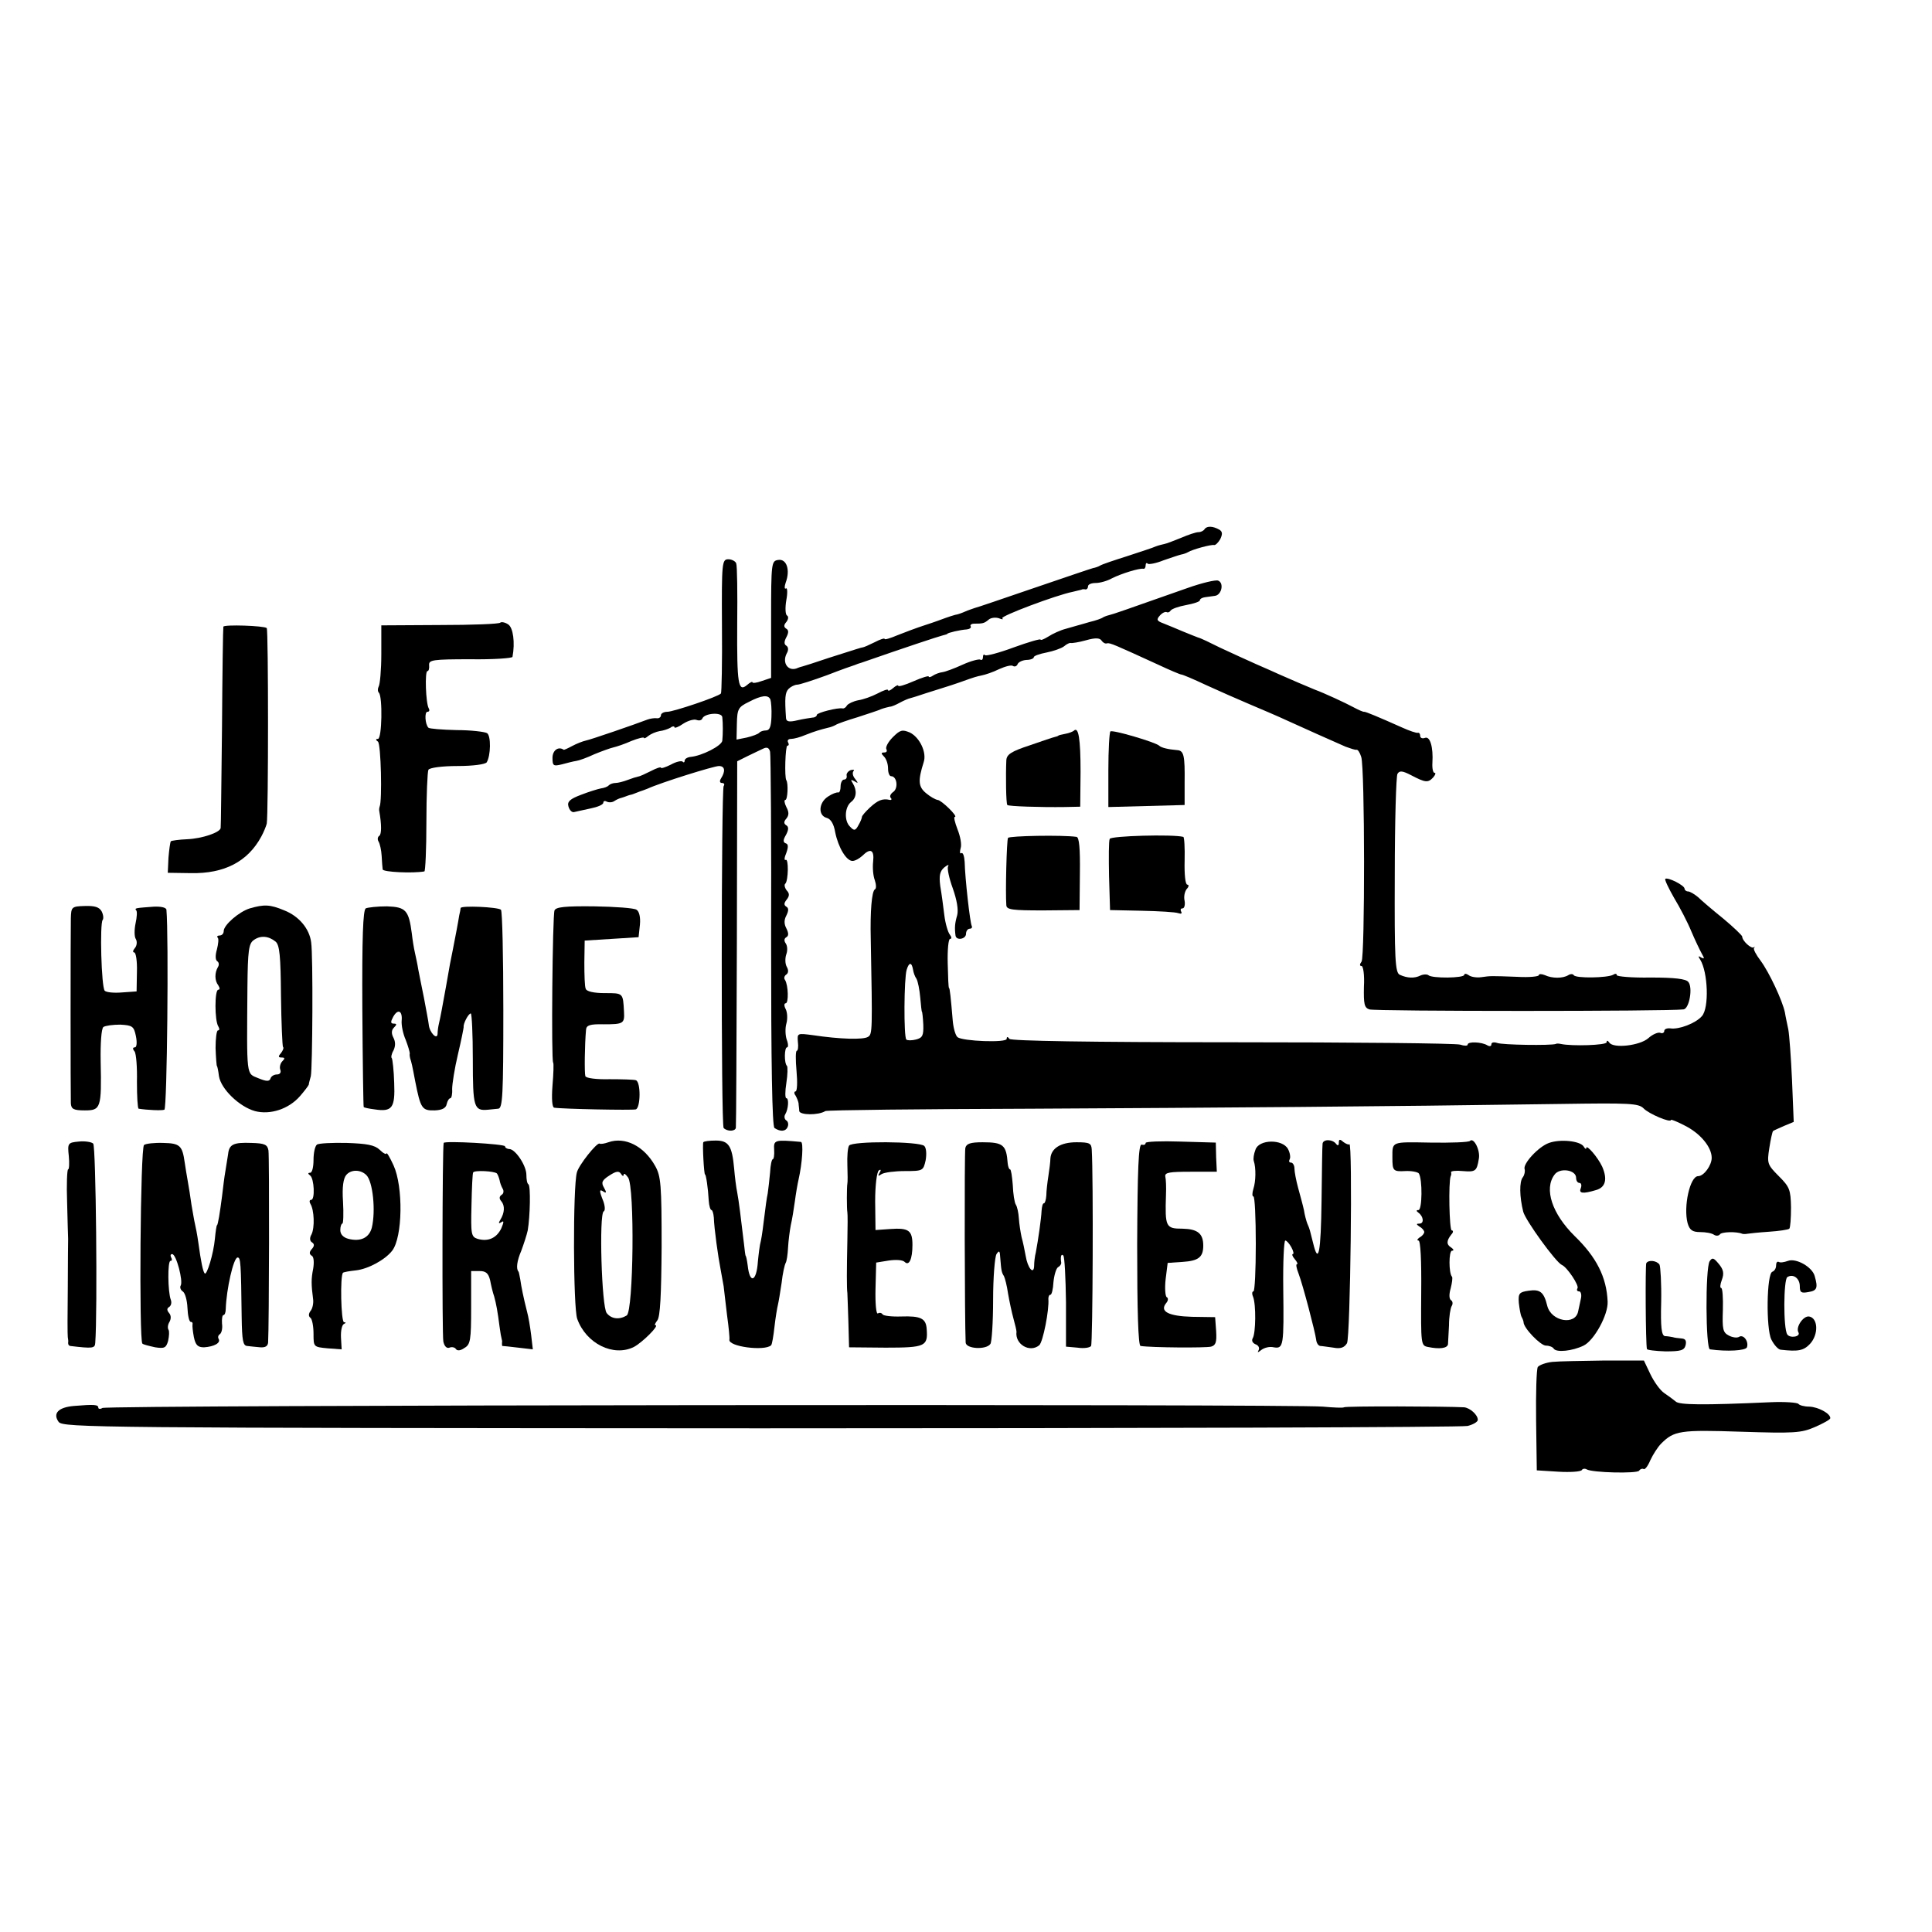
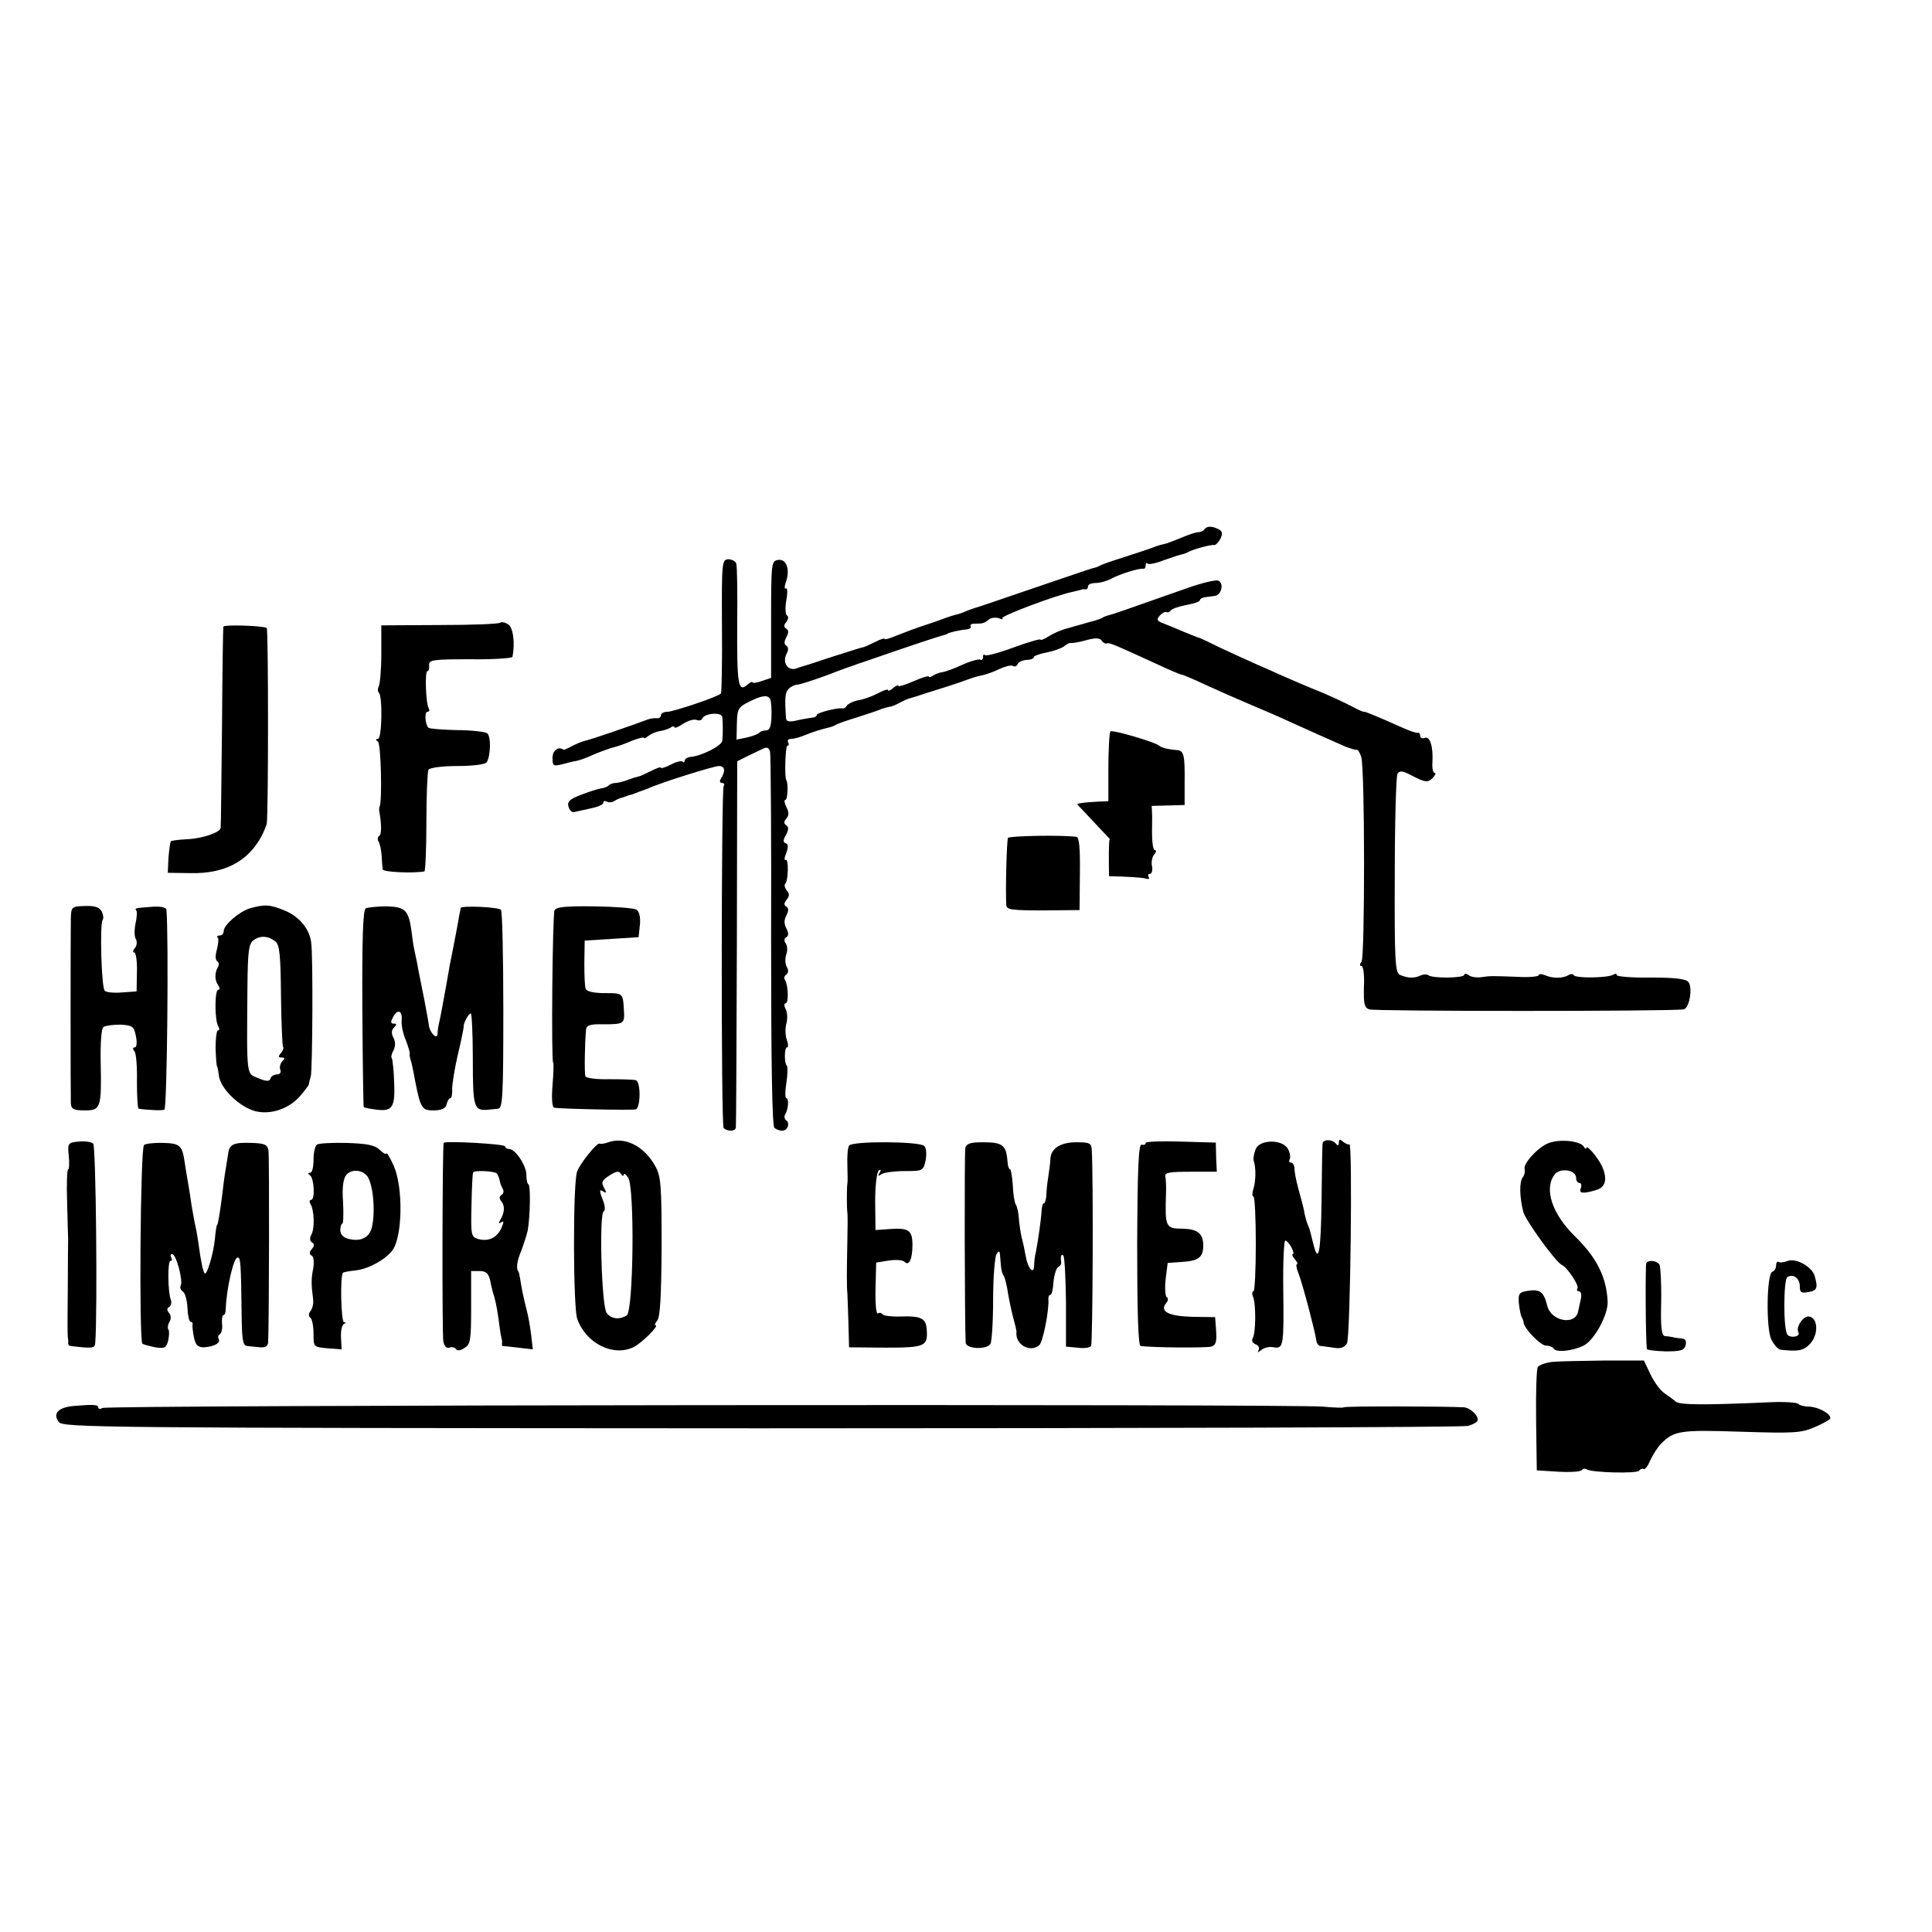
<svg xmlns="http://www.w3.org/2000/svg" version="1.0" width="570pt" height="570pt" viewBox="0 0 570 570" preserveAspectRatio="xMidYMid meet">
  <g transform="translate(0,570) scale(0.1,-0.1)" fill="#000000" stroke="none">
    <path d="M3554 4139 c-3 -5 -11 -9 -18 -9 -8 0 -31 -8 -52 -17 -22 -9 -43 -17 -49 -18 -5 -1 -17 -4 -25 -7 -8 -4 -46 -16 -85 -29 -38 -12 -74 -24 -80 -28 -5 -3 -14 -6 -20 -7 -5 -1 -84 -28 -175 -59 -91 -31 -169 -58 -175 -59 -5 -2 -18 -6 -27 -10 -9 -4 -22 -9 -30 -10 -7 -2 -20 -6 -28 -9 -8 -3 -35 -13 -60 -21 -25 -8 -62 -22 -82 -30 -21 -9 -38 -14 -38 -11 0 3 -13 -1 -30 -10 -16 -8 -32 -15 -35 -15 -6 -1 -9 -2 -100 -31 -38 -13 -73 -24 -77 -25 -5 -1 -10 -3 -13 -4 -28 -14 -49 13 -34 42 6 10 5 19 -1 23 -7 4 -7 12 0 25 7 13 7 21 0 25 -8 5 -8 11 0 20 6 8 7 16 2 19 -5 3 -6 23 -2 46 4 21 3 37 -1 34 -5 -3 -5 5 -1 17 14 37 3 71 -22 67 -20 -3 -21 -7 -21 -175 l0 -173 -27 -9 c-16 -6 -28 -7 -28 -4 0 3 -7 0 -16 -8 -26 -22 -30 2 -29 179 1 92 0 173 -3 180 -2 6 -13 12 -23 12 -19 0 -20 -9 -19 -196 1 -108 -1 -198 -3 -200 -9 -10 -141 -54 -158 -54 -11 0 -19 -5 -19 -10 0 -6 -6 -10 -12 -9 -7 1 -20 -1 -28 -4 -39 -15 -167 -59 -182 -62 -9 -2 -27 -9 -40 -16 -13 -7 -24 -12 -25 -11 -16 11 -33 -2 -33 -24 0 -24 3 -25 28 -19 15 4 34 9 42 10 8 1 33 10 54 20 22 9 47 18 56 20 9 2 33 10 53 19 20 8 37 12 37 9 0 -3 6 0 13 6 8 6 22 12 33 14 10 1 25 6 32 10 6 5 12 5 12 1 0 -3 12 1 26 11 14 9 32 14 39 11 8 -3 15 -1 17 4 6 16 58 20 59 4 2 -18 2 -50 0 -69 -1 -15 -60 -45 -93 -48 -10 -1 -18 -6 -18 -11 0 -5 -3 -7 -6 -3 -4 3 -19 0 -35 -9 -16 -8 -29 -12 -29 -9 0 3 -13 -1 -30 -10 -16 -8 -33 -16 -37 -16 -5 -1 -18 -5 -31 -10 -13 -5 -29 -9 -36 -9 -7 0 -16 -3 -20 -7 -3 -4 -14 -8 -23 -9 -10 -2 -36 -10 -59 -19 -32 -12 -41 -20 -37 -34 3 -11 10 -18 16 -17 7 2 29 6 50 11 20 4 37 11 37 17 0 5 5 6 10 3 6 -3 16 -3 23 2 6 4 15 8 20 9 4 1 9 3 12 4 3 1 10 4 15 5 6 1 12 4 15 5 3 1 8 3 13 5 4 1 14 5 22 8 39 18 196 67 211 67 18 0 20 -15 6 -37 -5 -8 -3 -13 3 -13 6 0 9 -4 5 -9 -7 -13 -8 -1001 0 -1009 11 -11 35 -10 36 1 1 7 2 253 3 547 l1 534 30 15 c17 8 37 18 46 22 12 6 18 3 21 -9 2 -9 4 -262 3 -560 0 -357 3 -546 10 -550 18 -12 34 -10 39 4 3 7 1 16 -5 19 -5 4 -6 12 -2 18 9 15 11 47 3 47 -4 0 -4 20 0 45 4 25 4 47 2 50 -9 8 -8 55 0 55 4 0 4 10 -1 23 -4 12 -5 33 -1 47 4 14 3 33 -2 43 -5 9 -5 17 0 17 9 0 8 53 -2 69 -4 5 -2 12 4 16 6 4 7 13 1 23 -5 9 -5 26 -1 37 4 11 3 25 -2 32 -5 7 -5 14 2 18 7 4 7 12 0 26 -7 13 -7 25 0 38 7 14 7 22 0 26 -8 5 -7 11 1 21 8 10 9 18 0 27 -6 8 -8 17 -4 20 9 9 10 76 1 70 -5 -2 -4 7 2 21 6 17 6 26 -2 28 -8 3 -8 10 1 25 8 15 8 24 1 28 -8 5 -8 11 0 20 8 10 8 19 0 34 -6 12 -7 21 -3 21 7 0 9 49 3 58 -6 8 -3 102 3 102 5 0 5 5 2 10 -3 6 1 10 9 10 8 0 27 5 43 12 28 11 42 15 66 21 6 1 17 5 22 8 6 4 35 14 65 23 30 10 62 20 70 24 8 3 20 6 25 7 6 0 19 6 30 12 11 6 25 12 30 13 6 2 15 4 20 6 6 2 39 13 75 24 36 11 72 24 80 27 8 3 24 8 35 10 11 2 35 10 53 19 18 8 36 13 41 9 5 -3 11 0 13 5 2 6 13 12 26 13 12 0 22 4 22 8 0 4 17 10 38 14 20 4 43 12 51 18 8 7 17 11 20 10 3 -1 24 2 45 8 28 8 41 7 46 -1 4 -6 11 -10 16 -8 9 2 22 -4 151 -63 34 -16 65 -29 68 -29 4 0 37 -14 73 -31 37 -17 94 -42 127 -56 33 -14 85 -36 115 -50 55 -25 122 -55 170 -76 14 -5 28 -10 32 -9 4 1 10 -8 14 -21 11 -32 11 -590 1 -604 -6 -8 -6 -13 0 -13 5 0 9 -27 7 -61 -1 -51 1 -62 16 -67 15 -6 883 -6 927 0 17 2 28 65 14 81 -7 9 -40 13 -111 13 -55 -1 -100 3 -100 7 0 5 -5 5 -11 1 -16 -9 -110 -11 -116 -1 -2 4 -10 4 -16 0 -16 -10 -48 -10 -69 0 -10 4 -18 4 -18 0 0 -4 -28 -7 -62 -5 -82 3 -79 3 -108 -1 -14 -2 -31 1 -37 6 -7 5 -13 5 -13 1 0 -10 -96 -11 -106 -1 -4 3 -14 3 -23 -1 -18 -9 -39 -8 -61 2 -14 6 -16 45 -15 294 0 158 4 293 8 299 6 10 15 9 40 -4 42 -22 50 -23 65 -7 7 8 9 14 4 14 -4 0 -7 13 -6 29 3 47 -7 80 -22 74 -8 -3 -14 0 -14 6 0 6 -3 10 -7 9 -5 -1 -25 6 -45 15 -74 33 -108 47 -113 47 -3 -1 -18 6 -33 14 -22 12 -87 42 -112 51 -8 3 -83 35 -105 45 -11 5 -42 19 -70 31 -27 12 -75 34 -105 48 -30 15 -59 29 -65 30 -5 2 -26 10 -45 18 -19 8 -45 19 -58 24 -19 7 -21 11 -10 23 7 8 16 12 20 10 4 -2 9 0 12 5 4 5 24 12 46 16 22 4 40 10 40 14 0 4 7 8 15 9 8 1 21 3 29 4 20 2 28 38 10 45 -7 3 -49 -7 -91 -22 -190 -67 -219 -77 -228 -79 -5 -1 -14 -4 -20 -7 -5 -4 -23 -10 -40 -14 -16 -5 -32 -9 -35 -10 -3 -1 -18 -5 -35 -10 -16 -4 -40 -15 -52 -23 -13 -8 -23 -12 -23 -9 0 3 -35 -7 -79 -23 -43 -16 -81 -26 -85 -23 -3 4 -6 1 -6 -6 0 -7 -4 -10 -8 -7 -4 2 -28 -4 -52 -15 -24 -11 -51 -21 -59 -22 -9 -1 -22 -6 -28 -10 -7 -5 -13 -6 -13 -3 0 3 -20 -3 -45 -14 -25 -11 -45 -17 -45 -13 0 3 -7 0 -15 -7 -8 -7 -15 -10 -15 -6 0 4 -14 -1 -31 -10 -17 -9 -43 -18 -57 -20 -15 -3 -29 -10 -33 -15 -3 -6 -9 -10 -13 -9 -15 3 -76 -13 -76 -19 0 -4 -6 -8 -12 -8 -7 -1 -28 -4 -45 -8 -25 -6 -33 -4 -34 6 -4 60 -3 76 8 87 6 6 18 12 25 12 7 0 47 13 88 28 41 16 78 29 82 30 4 2 13 5 20 7 132 46 226 77 238 80 8 2 15 4 15 5 0 3 39 12 57 13 9 1 14 5 12 9 -3 4 2 8 10 8 26 0 30 1 43 12 7 6 21 7 30 4 10 -4 14 -4 10 0 -6 6 158 68 208 78 11 3 22 5 25 6 3 2 8 2 13 1 4 0 7 4 7 9 0 6 10 10 23 10 12 0 34 6 48 14 28 14 80 30 92 28 4 -1 7 3 7 10 0 6 3 9 6 5 3 -3 25 1 47 10 23 8 47 16 52 17 6 1 15 4 20 7 13 8 68 23 77 21 4 -1 12 7 18 17 7 15 7 22 -2 28 -19 11 -37 12 -44 2z m-1281 -503 c2 -6 4 -29 3 -51 -1 -28 -5 -40 -16 -40 -8 0 -17 -3 -20 -7 -4 -4 -20 -10 -37 -14 l-30 -6 1 47 c1 43 4 49 35 64 38 20 58 22 64 7z" />
    <path d="M1476 3863 c-3 -4 -84 -7 -178 -7 l-173 -1 0 -85 c0 -47 -4 -90 -8 -96 -3 -6 -3 -14 1 -18 11 -12 9 -136 -3 -136 -7 0 -7 -3 0 -8 9 -6 13 -175 5 -192 -1 -3 -2 -9 -1 -13 7 -40 7 -68 0 -73 -5 -3 -6 -11 -2 -17 4 -7 8 -25 9 -42 1 -16 2 -34 3 -40 1 -8 88 -12 123 -6 3 0 6 66 6 145 0 79 3 149 6 155 4 6 40 11 86 11 46 0 82 5 86 11 12 20 13 78 1 86 -7 4 -47 9 -90 9 -43 1 -80 4 -83 7 -10 10 -12 47 -3 47 6 0 7 5 4 10 -9 15 -12 110 -4 110 4 0 6 8 5 18 -1 15 11 17 122 17 67 -1 123 3 124 7 8 42 2 87 -13 96 -9 6 -20 8 -23 5z" />
    <path d="M659 3851 c-1 -3 -3 -136 -4 -296 -2 -159 -3 -293 -4 -298 -2 -13 -54 -31 -99 -33 -24 -1 -45 -4 -48 -6 -2 -3 -5 -25 -7 -49 l-2 -44 68 -1 c99 -2 168 34 208 108 7 13 14 30 16 38 5 29 5 571 0 577 -8 7 -127 11 -128 4z" />
-     <path d="M2634 3525 c-14 -14 -22 -30 -19 -35 3 -6 1 -10 -6 -10 -10 0 -10 -3 -1 -12 7 -7 12 -22 12 -35 0 -13 4 -23 9 -23 17 0 22 -34 7 -46 -9 -6 -12 -14 -8 -18 4 -4 2 -7 -3 -6 -21 5 -35 -1 -58 -22 -14 -13 -24 -25 -24 -28 0 -3 -4 -14 -10 -24 -9 -17 -13 -18 -25 -5 -18 17 -16 58 3 73 16 12 18 34 5 55 -7 11 -6 12 5 6 11 -7 12 -6 2 7 -7 8 -9 18 -5 23 4 4 0 5 -8 3 -8 -3 -14 -11 -12 -17 1 -6 -2 -11 -8 -11 -5 0 -10 -9 -10 -20 0 -11 -3 -19 -7 -18 -5 1 -18 -4 -30 -12 -28 -18 -30 -56 -4 -63 12 -3 21 -18 25 -42 9 -45 33 -85 51 -85 8 0 20 7 29 15 24 24 36 18 32 -17 -2 -18 0 -42 5 -55 4 -12 5 -25 0 -27 -9 -6 -14 -65 -12 -146 5 -272 5 -281 -8 -289 -14 -9 -83 -7 -163 5 -46 6 -46 6 -44 -20 2 -14 0 -26 -3 -26 -4 0 -4 -27 -1 -60 3 -33 2 -60 -3 -60 -4 0 -5 -6 0 -12 4 -7 8 -17 9 -23 0 -5 2 -16 2 -23 2 -12 56 -13 77 0 6 3 280 6 610 7 561 3 1013 6 1559 14 203 3 230 2 245 -13 15 -16 81 -44 81 -34 0 2 18 -5 39 -16 47 -23 81 -64 81 -96 0 -22 -23 -54 -40 -54 -24 0 -44 -90 -31 -139 6 -20 14 -26 37 -26 16 0 34 -3 41 -8 6 -4 14 -3 17 1 4 8 50 9 66 2 3 -1 10 -1 15 0 6 1 34 4 64 6 30 2 57 6 60 9 3 3 5 31 5 63 -1 52 -4 60 -36 92 -34 34 -35 38 -28 83 4 26 9 48 11 50 2 2 17 8 32 15 l29 12 -5 123 c-3 67 -8 134 -11 150 -3 15 -8 37 -10 50 -7 34 -46 118 -72 153 -13 17 -22 34 -19 37 3 4 2 5 -1 2 -7 -5 -34 19 -34 32 -1 4 -26 28 -56 53 -31 25 -64 53 -74 63 -11 9 -24 17 -30 17 -5 0 -10 4 -10 8 0 10 -50 35 -57 29 -2 -3 10 -28 26 -56 17 -28 40 -72 51 -99 11 -26 25 -55 31 -66 8 -14 8 -16 -2 -11 -8 6 -10 4 -3 -6 23 -37 27 -143 5 -167 -18 -21 -68 -40 -93 -36 -10 1 -18 -2 -18 -8 0 -5 -6 -8 -12 -5 -7 2 -23 -5 -35 -16 -25 -22 -103 -31 -115 -13 -5 7 -8 7 -8 1 0 -9 -103 -12 -135 -5 -5 1 -12 2 -15 0 -14 -5 -158 -3 -173 3 -9 3 -17 2 -17 -4 0 -6 -5 -7 -12 -3 -16 10 -58 12 -58 2 0 -4 -10 -4 -22 0 -13 4 -315 7 -673 7 -422 0 -653 4 -657 10 -5 7 -8 7 -8 0 0 -12 -130 -7 -145 5 -6 5 -12 26 -14 47 -6 72 -9 98 -11 98 -2 0 -3 33 -4 73 -1 39 2 72 7 72 5 0 5 5 -1 13 -5 6 -13 32 -16 57 -3 25 -8 63 -12 86 -4 31 -1 44 12 55 10 8 15 9 11 3 -3 -6 3 -35 14 -65 12 -34 17 -63 13 -79 -7 -24 -8 -37 -5 -60 2 -16 31 -11 31 5 0 8 5 15 11 15 5 0 8 3 6 8 -5 8 -20 141 -21 189 -1 17 -5 29 -10 26 -4 -3 -5 3 -2 14 4 11 -1 36 -9 56 -8 21 -12 37 -8 37 11 0 -40 50 -51 50 -6 1 -21 9 -34 20 -23 19 -24 37 -7 91 10 29 -12 74 -41 88 -22 9 -28 8 -50 -14z m60 -687 c1 -7 5 -19 10 -26 4 -7 9 -32 11 -55 2 -23 4 -42 5 -42 1 0 3 -17 4 -38 1 -32 -2 -39 -22 -44 -12 -3 -25 -3 -28 0 -8 7 -7 181 1 206 7 23 15 23 19 -1z" />
-     <path d="M3168 3544 c-4 -3 -14 -7 -25 -9 -10 -2 -19 -4 -20 -5 -2 -2 -6 -3 -10 -4 -5 -1 -38 -12 -75 -25 -55 -18 -68 -27 -69 -44 -2 -44 -1 -129 3 -132 3 -4 99 -7 169 -6 l46 1 1 103 c0 97 -6 135 -20 121z" />
    <path d="M3276 3542 c-3 -3 -6 -54 -6 -114 l0 -109 113 3 112 3 0 65 c1 82 -2 96 -23 97 -25 2 -46 7 -52 13 -10 10 -139 48 -144 42z" />
    <path d="M2974 3228 c-4 -6 -8 -161 -5 -199 1 -13 18 -15 109 -15 l107 1 1 108 c1 74 -2 107 -10 108 -42 6 -198 3 -202 -3z" />
-     <path d="M3274 3225 c-3 -6 -3 -55 -2 -110 l3 -100 93 -2 c51 -1 100 -4 108 -7 9 -3 12 -1 9 4 -3 6 -2 10 4 10 5 0 8 10 6 22 -3 12 0 27 6 35 7 7 7 13 2 13 -6 0 -9 31 -8 70 1 39 -1 71 -4 71 -31 8 -214 3 -217 -6z" />
+     <path d="M3274 3225 c-3 -6 -3 -55 -2 -110 c51 -1 100 -4 108 -7 9 -3 12 -1 9 4 -3 6 -2 10 4 10 5 0 8 10 6 22 -3 12 0 27 6 35 7 7 7 13 2 13 -6 0 -9 31 -8 70 1 39 -1 71 -4 71 -31 8 -214 3 -217 -6z" />
    <path d="M209 2990 c-1 -45 -1 -518 0 -545 1 -17 8 -21 41 -21 47 0 50 6 47 144 -1 53 2 97 8 102 6 4 28 7 50 7 36 -2 40 -5 46 -34 4 -20 2 -33 -3 -33 -7 0 -7 -5 -1 -12 5 -7 8 -48 7 -90 0 -43 2 -78 5 -79 25 -4 68 -6 76 -3 8 3 13 512 6 590 -1 7 -17 10 -38 9 -53 -4 -57 -4 -51 -11 3 -3 2 -20 -2 -38 -4 -19 -4 -40 1 -47 4 -7 3 -19 -3 -26 -6 -7 -7 -13 -2 -13 5 0 9 -26 8 -57 l-1 -58 -43 -3 c-23 -2 -46 0 -51 5 -10 10 -15 200 -6 209 3 4 2 15 -3 25 -7 13 -21 17 -50 16 -39 -1 -40 -3 -41 -37z" />
    <path d="M737 3020 c-32 -10 -77 -49 -77 -67 0 -7 -5 -13 -12 -13 -6 0 -9 -3 -6 -6 4 -3 2 -19 -2 -35 -5 -17 -5 -31 1 -35 5 -3 6 -11 2 -17 -10 -17 -10 -40 1 -54 5 -8 5 -13 0 -13 -11 0 -11 -91 0 -108 4 -7 4 -12 -1 -12 -4 0 -7 -24 -7 -52 1 -29 3 -53 4 -53 1 0 4 -13 6 -30 6 -38 60 -90 106 -103 45 -12 100 6 133 44 14 16 25 31 26 34 0 3 3 14 6 25 5 22 7 356 1 395 -5 40 -36 77 -79 94 -43 18 -60 18 -102 6z m76 -98 c12 -10 15 -42 16 -160 1 -80 4 -148 6 -151 3 -2 0 -10 -6 -18 -9 -10 -8 -13 2 -13 10 0 10 -3 2 -11 -6 -6 -9 -18 -6 -25 3 -8 -1 -14 -10 -14 -8 0 -17 -5 -19 -12 -3 -9 -12 -9 -36 1 -36 15 -34 0 -32 270 1 105 4 127 18 137 20 15 44 13 65 -4z" />
    <path d="M1079 3020 c-8 -6 -11 -84 -10 -296 1 -159 3 -289 4 -290 1 -2 16 -5 32 -7 52 -8 61 4 58 78 -1 37 -5 70 -7 73 -3 2 -1 13 5 23 6 13 6 25 0 37 -7 13 -6 23 1 30 9 9 9 12 0 12 -10 0 -10 5 -2 20 14 25 28 18 25 -12 -1 -13 4 -38 12 -56 7 -18 12 -36 12 -40 -1 -4 0 -10 1 -14 4 -12 6 -20 15 -68 16 -81 20 -87 58 -86 22 1 33 7 35 19 2 9 7 17 11 17 3 0 6 12 5 27 0 14 7 60 17 102 10 42 17 78 17 81 -2 9 14 40 21 40 3 0 6 -61 6 -136 0 -141 3 -152 45 -148 8 1 22 2 30 3 13 1 15 40 15 290 0 159 -3 293 -7 297 -9 8 -118 13 -119 5 0 -3 -2 -13 -4 -21 -1 -8 -5 -28 -8 -45 -3 -16 -8 -42 -11 -57 -6 -29 -10 -49 -20 -108 -10 -55 -17 -94 -21 -110 -2 -8 -4 -22 -4 -30 -1 -20 -24 4 -26 27 -1 10 -8 45 -14 78 -7 33 -14 71 -17 85 -2 14 -7 36 -10 50 -3 13 -7 38 -9 56 -9 69 -18 78 -73 80 -28 0 -56 -3 -63 -6z" />
    <path d="M1636 3014 c-6 -15 -10 -444 -4 -449 2 -2 1 -33 -2 -68 -3 -39 -1 -64 5 -65 24 -4 231 -8 241 -5 14 5 15 81 0 86 -6 2 -41 3 -78 3 -38 -1 -69 3 -71 9 -3 9 -2 93 2 137 1 13 11 17 52 16 58 0 62 2 60 37 -3 56 -2 55 -57 55 -32 0 -54 5 -56 13 -3 6 -4 41 -4 77 l1 65 80 5 79 5 4 37 c2 22 -2 39 -10 44 -7 5 -63 9 -125 10 -86 1 -113 -2 -117 -12z" />
    <path d="M232 2332 c-32 -3 -33 -5 -29 -43 2 -21 1 -39 -2 -39 -3 0 -5 -44 -3 -97 1 -54 3 -102 3 -108 0 -5 -1 -71 -1 -145 -1 -74 -1 -139 0 -145 1 -5 2 -13 1 -17 0 -5 2 -8 6 -9 67 -8 73 -7 74 9 7 92 2 581 -6 588 -5 5 -25 8 -43 6z" />
    <path d="M1795 2330 c-11 -4 -23 -6 -26 -4 -8 4 -62 -64 -67 -85 -12 -42 -11 -400 1 -432 26 -73 107 -113 167 -83 25 13 76 64 64 64 -4 0 -1 6 5 14 9 10 12 76 13 218 0 182 -2 208 -19 238 -33 59 -89 87 -138 70z m45 -96 c0 6 6 2 13 -8 20 -27 16 -394 -4 -407 -21 -13 -45 -11 -59 7 -15 17 -23 291 -9 300 5 2 4 16 -1 30 -13 32 -12 37 1 28 8 -5 9 -2 1 12 -9 15 -6 22 16 36 20 13 28 14 34 5 4 -7 8 -8 8 -3z" />
-     <path d="M2075 2330 c-3 -6 2 -95 5 -95 3 0 9 -40 11 -77 1 -16 5 -28 8 -28 3 0 6 -10 7 -22 1 -33 13 -118 20 -153 3 -16 7 -39 9 -50 1 -11 6 -49 10 -85 5 -36 8 -68 7 -72 -5 -21 104 -35 123 -17 3 3 7 28 10 55 3 27 8 56 10 64 2 8 7 38 11 65 3 28 9 54 12 59 3 5 6 25 7 45 1 20 5 50 8 66 4 17 9 48 12 70 3 23 8 52 11 65 11 48 15 110 7 111 -77 7 -81 6 -79 -23 1 -15 -1 -28 -4 -28 -3 0 -7 -17 -8 -39 -2 -21 -5 -49 -7 -62 -3 -13 -7 -44 -10 -69 -3 -25 -7 -56 -10 -70 -4 -14 -7 -42 -9 -62 -4 -60 -24 -67 -30 -12 -2 16 -5 29 -6 29 -1 0 -3 16 -5 35 -9 75 -15 126 -20 152 -3 14 -7 46 -9 70 -6 67 -16 83 -54 83 -19 0 -35 -2 -37 -5z" />
    <path d="M3380 2328 c0 -5 -5 -7 -12 -5 -9 1 -12 -70 -13 -295 0 -194 3 -298 10 -299 32 -5 193 -6 208 -2 14 4 17 13 15 46 l-3 41 -68 1 c-70 2 -97 16 -76 41 6 7 6 15 1 17 -4 3 -6 27 -3 53 l6 48 44 3 c47 3 61 14 61 48 0 36 -17 49 -61 50 -50 0 -52 5 -49 100 1 22 0 46 -2 54 -2 12 13 14 75 14 l77 0 -2 43 -1 43 -104 3 c-57 2 -103 0 -103 -4z" />
    <path d="M3902 2326 c-1 -6 -2 -82 -3 -168 -2 -154 -9 -192 -25 -125 -10 39 -9 39 -17 57 -3 8 -8 26 -10 40 -3 14 -11 43 -17 65 -6 22 -11 48 -11 58 0 9 -5 17 -10 17 -6 0 -7 4 -4 10 3 5 1 19 -5 30 -16 30 -86 29 -96 -2 -5 -13 -7 -27 -5 -33 7 -21 6 -61 -1 -82 -4 -13 -4 -23 0 -23 4 0 7 -63 7 -140 0 -77 -3 -140 -7 -140 -4 0 -5 -7 -1 -16 9 -23 8 -107 -1 -122 -4 -7 -1 -14 8 -18 9 -3 13 -11 9 -18 -4 -7 -2 -7 8 1 9 7 25 11 37 8 29 -5 30 5 28 173 -1 78 2 142 6 142 4 0 12 -9 18 -20 6 -11 8 -20 4 -20 -3 0 -1 -7 6 -15 7 -8 10 -15 6 -15 -3 0 -1 -12 5 -27 13 -34 49 -172 52 -195 1 -10 6 -18 12 -19 5 0 23 -3 39 -5 21 -4 32 0 40 13 10 17 17 597 7 587 -2 -2 -10 1 -18 7 -10 9 -13 8 -13 -2 0 -9 -3 -10 -8 -4 -10 14 -38 15 -40 1z" />
-     <path d="M4337 2334 c-3 -4 -56 -6 -117 -5 -116 2 -112 4 -112 -44 0 -39 2 -42 38 -40 19 1 37 -3 40 -7 11 -17 10 -108 -1 -108 -7 0 -7 -3 0 -8 15 -11 17 -32 3 -32 -10 0 -10 -2 0 -9 8 -4 14 -12 14 -16 0 -4 -6 -12 -14 -16 -7 -5 -8 -9 -3 -9 6 0 9 -57 8 -155 -1 -151 -1 -155 20 -159 34 -7 57 -4 59 8 0 6 2 31 3 56 0 25 4 50 8 57 4 6 3 14 -2 17 -6 4 -6 18 -1 35 4 16 6 31 4 34 -10 10 -10 77 0 77 6 0 5 4 -2 9 -15 9 -15 20 0 39 6 6 6 12 1 12 -7 0 -10 142 -3 160 2 3 2 8 1 12 0 3 15 5 34 3 38 -3 42 -1 48 36 5 25 -15 64 -26 53z" />
    <path d="M4570 2328 c-31 -11 -77 -61 -72 -77 2 -6 0 -17 -5 -24 -11 -13 -10 -58 1 -102 7 -26 96 -149 114 -157 15 -6 52 -61 46 -69 -3 -5 -1 -9 5 -9 5 0 8 -10 5 -22 -3 -13 -6 -29 -8 -37 -8 -42 -79 -30 -91 16 -10 41 -21 50 -55 45 -28 -4 -31 -8 -29 -36 2 -17 5 -35 8 -41 3 -5 6 -13 6 -16 0 -17 50 -69 66 -69 10 0 20 -4 23 -9 8 -12 55 -7 88 9 31 15 73 91 71 130 -3 72 -33 131 -97 193 -67 66 -91 139 -60 181 15 22 64 15 64 -9 0 -8 4 -15 10 -15 5 0 7 -7 4 -15 -7 -16 5 -18 45 -6 28 8 34 32 18 69 -13 28 -47 67 -47 55 0 -5 -4 -2 -8 5 -11 16 -69 22 -102 10z" />
    <path d="M425 2322 c-11 -7 -15 -575 -5 -586 3 -3 20 -7 38 -11 27 -4 32 -2 38 19 3 14 4 29 1 33 -3 5 -2 15 3 23 5 9 5 19 -1 26 -7 8 -7 14 0 18 6 4 8 13 5 21 -9 23 -10 115 -1 115 5 0 5 5 2 10 -3 6 -2 10 3 10 12 0 33 -80 25 -93 -3 -5 0 -13 6 -17 7 -4 13 -26 14 -48 1 -23 5 -42 10 -42 4 0 6 -3 5 -7 -1 -5 1 -22 4 -38 5 -24 12 -30 30 -30 30 2 50 13 43 25 -3 5 -1 11 4 14 5 4 8 17 6 31 -1 14 1 25 4 25 4 0 7 8 7 18 2 59 23 152 35 152 9 0 10 -15 12 -177 1 -68 4 -83 16 -84 9 -1 26 -3 39 -4 14 -1 22 3 23 14 3 50 4 549 1 567 -3 17 -11 21 -50 22 -53 2 -66 -4 -69 -33 -2 -11 -5 -33 -8 -50 -3 -16 -7 -50 -10 -75 -6 -46 -12 -85 -15 -85 -1 0 -4 -18 -6 -40 -4 -44 -24 -109 -30 -102 -5 5 -11 33 -19 92 -3 22 -8 47 -10 55 -2 8 -6 33 -10 55 -3 22 -8 54 -11 70 -3 17 -7 41 -9 55 -7 50 -14 57 -63 58 -26 1 -52 -2 -57 -6z" />
    <path d="M935 2323 c-6 -5 -10 -25 -10 -45 0 -21 -4 -38 -10 -38 -7 0 -7 -3 0 -8 12 -9 15 -72 3 -72 -5 0 -6 -5 -2 -12 11 -18 13 -70 3 -90 -6 -10 -5 -19 1 -23 8 -5 8 -11 0 -20 -8 -9 -8 -15 0 -20 6 -3 7 -20 4 -38 -6 -30 -6 -46 0 -92 1 -11 -2 -26 -8 -33 -6 -8 -6 -16 0 -20 5 -4 9 -25 9 -47 0 -39 0 -39 42 -43 l41 -3 -2 35 c-1 20 3 38 9 40 6 3 6 5 0 5 -9 1 -12 138 -3 146 2 2 19 5 38 7 36 4 86 31 107 58 31 40 33 189 4 252 -11 24 -20 39 -21 35 0 -4 -9 0 -20 11 -15 14 -38 18 -97 20 -43 1 -83 -1 -88 -5z m146 -90 c19 -19 28 -105 16 -155 -8 -30 -33 -42 -69 -33 -15 4 -24 13 -24 26 0 10 3 19 6 19 3 0 4 29 2 65 -3 43 1 69 10 79 14 16 42 16 59 -1z" />
    <path d="M1309 2328 c-4 -12 -5 -568 -1 -586 3 -14 10 -21 18 -18 7 3 16 1 19 -4 4 -6 14 -5 25 3 18 10 20 23 20 119 l0 108 25 0 c19 0 26 -7 31 -27 3 -16 8 -37 12 -48 6 -22 10 -43 16 -90 2 -16 5 -32 6 -35 1 -3 2 -8 1 -12 0 -5 0 -8 1 -9 2 0 23 -2 47 -5 l43 -5 -5 43 c-3 24 -8 54 -12 68 -11 43 -17 74 -20 95 -2 11 -4 21 -5 23 -8 8 -5 32 8 62 7 19 16 46 19 60 7 41 9 131 2 136 -4 2 -6 15 -6 28 0 27 -32 75 -50 76 -7 0 -13 4 -13 8 0 7 -179 17 -181 10z m157 -90 c3 -4 6 -12 8 -20 1 -7 5 -18 9 -25 4 -6 3 -15 -3 -18 -7 -5 -8 -11 -1 -19 11 -13 10 -34 -3 -55 -6 -10 -5 -12 3 -7 8 6 8 1 0 -18 -14 -29 -39 -40 -70 -31 -19 6 -20 14 -18 98 1 51 3 95 5 98 4 7 62 4 70 -3z" />
    <path d="M2505 2320 c-4 -6 -6 -32 -5 -58 1 -26 1 -50 0 -54 -2 -10 -2 -75 0 -85 1 -5 1 -42 0 -83 -2 -89 -2 -141 0 -155 0 -5 2 -44 3 -85 l2 -75 108 -1 c117 0 125 4 121 55 -2 31 -17 39 -75 37 -28 -1 -52 2 -55 6 -3 5 -9 6 -14 3 -5 -3 -8 29 -7 72 l2 78 37 6 c21 3 41 2 47 -4 13 -13 23 8 23 50 0 43 -11 51 -66 47 l-43 -3 -1 85 c0 48 5 87 11 91 6 4 7 1 2 -7 -6 -10 -4 -11 6 -4 8 5 39 9 69 9 53 0 54 1 61 32 3 18 2 36 -4 42 -14 14 -214 15 -222 1z" />
    <path d="M2848 2313 c-3 -14 -2 -510 1 -574 1 -19 61 -22 73 -4 4 5 8 64 8 130 0 66 5 127 10 135 8 12 10 10 11 -10 3 -39 4 -44 11 -55 3 -6 9 -29 12 -51 4 -23 11 -56 16 -74 5 -18 9 -35 9 -39 -5 -37 39 -63 67 -40 11 9 30 105 27 137 0 6 2 12 6 12 4 0 8 17 9 37 2 21 8 40 13 44 6 3 10 9 10 13 -3 19 0 28 6 22 4 -4 7 -66 8 -138 l0 -131 34 -3 c19 -3 37 0 40 5 5 8 7 497 2 579 -1 19 -6 22 -45 22 -47 0 -75 -18 -77 -48 0 -9 -3 -33 -6 -52 -3 -19 -6 -45 -6 -57 -1 -13 -4 -23 -7 -23 -4 0 -6 -10 -7 -22 -1 -23 -10 -86 -17 -123 -3 -11 -5 -29 -5 -40 -1 -27 -19 -7 -25 30 -3 17 -8 41 -12 55 -3 14 -7 39 -8 55 -1 17 -5 35 -9 41 -4 6 -8 32 -9 58 -2 25 -5 46 -8 46 -3 0 -6 8 -7 18 -4 54 -13 62 -74 62 -36 0 -48 -4 -51 -17z" />
-     <path d="M5044 1979 c-13 -20 -12 -259 1 -260 50 -7 105 -4 109 6 6 17 -10 39 -23 31 -6 -4 -20 -2 -31 4 -17 9 -19 19 -17 75 1 36 -1 65 -5 65 -4 0 -3 11 2 24 7 19 5 30 -9 47 -15 18 -19 20 -27 8z" />
    <path d="M5275 1980 c-11 -4 -23 -6 -27 -3 -5 2 -8 -2 -8 -11 0 -8 -5 -16 -11 -18 -17 -6 -19 -168 -3 -200 8 -16 20 -29 27 -30 52 -6 68 -3 87 17 26 28 24 77 -3 81 -17 2 -40 -32 -31 -47 7 -13 -25 -18 -33 -6 -12 18 -11 161 0 169 17 11 37 -3 37 -27 0 -18 4 -21 25 -17 26 4 29 12 19 47 -7 27 -55 54 -79 45z" />
    <path d="M4857 1973 c-3 -7 -2 -239 2 -253 0 -3 25 -6 55 -7 45 0 55 3 59 18 3 13 0 19 -11 20 -10 1 -21 2 -27 4 -5 1 -16 3 -23 3 -10 2 -13 26 -11 101 1 54 -2 104 -5 110 -8 12 -33 15 -39 4z" />
    <path d="M4580 1682 c-19 -2 -38 -9 -43 -15 -4 -7 -6 -78 -5 -159 l2 -146 64 -4 c35 -2 66 0 69 5 2 4 9 5 14 2 16 -10 149 -13 155 -4 3 5 9 7 13 5 4 -3 13 9 20 26 8 17 22 39 32 49 38 38 56 41 235 35 157 -5 178 -4 219 14 25 11 45 22 45 26 0 14 -36 33 -62 34 -15 0 -29 4 -32 8 -3 4 -40 7 -83 5 -199 -9 -269 -8 -279 2 -6 5 -22 17 -34 25 -12 8 -30 33 -41 56 l-19 40 -118 0 c-64 -1 -133 -2 -152 -4z" />
    <path d="M218 1552 c-46 -4 -63 -22 -45 -47 13 -17 105 -18 2070 -19 1131 0 2070 3 2087 7 16 4 30 12 30 18 0 15 -23 35 -40 37 -53 3 -352 4 -355 0 -2 -2 -30 -1 -62 2 -90 8 -3587 5 -3601 -4 -6 -4 -12 -3 -12 1 0 9 -12 10 -72 5z" />
  </g>
</svg>